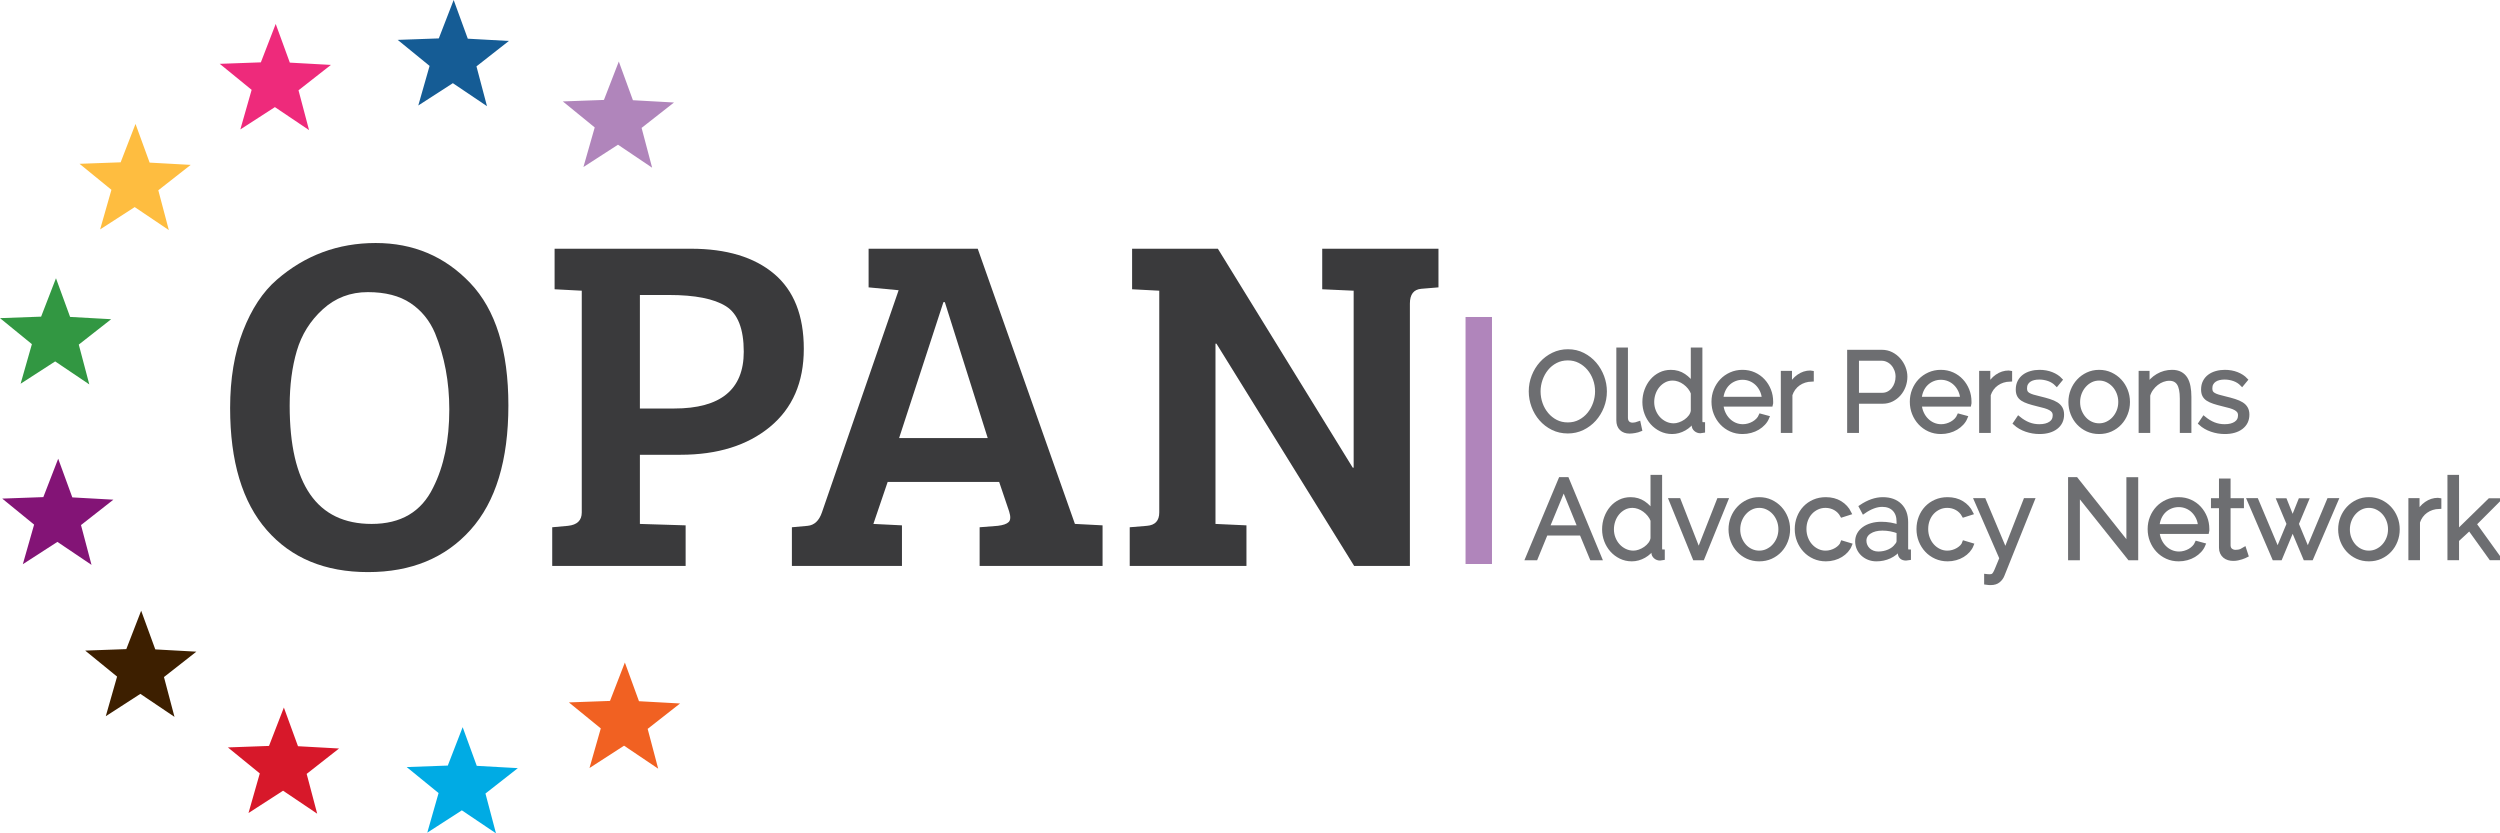
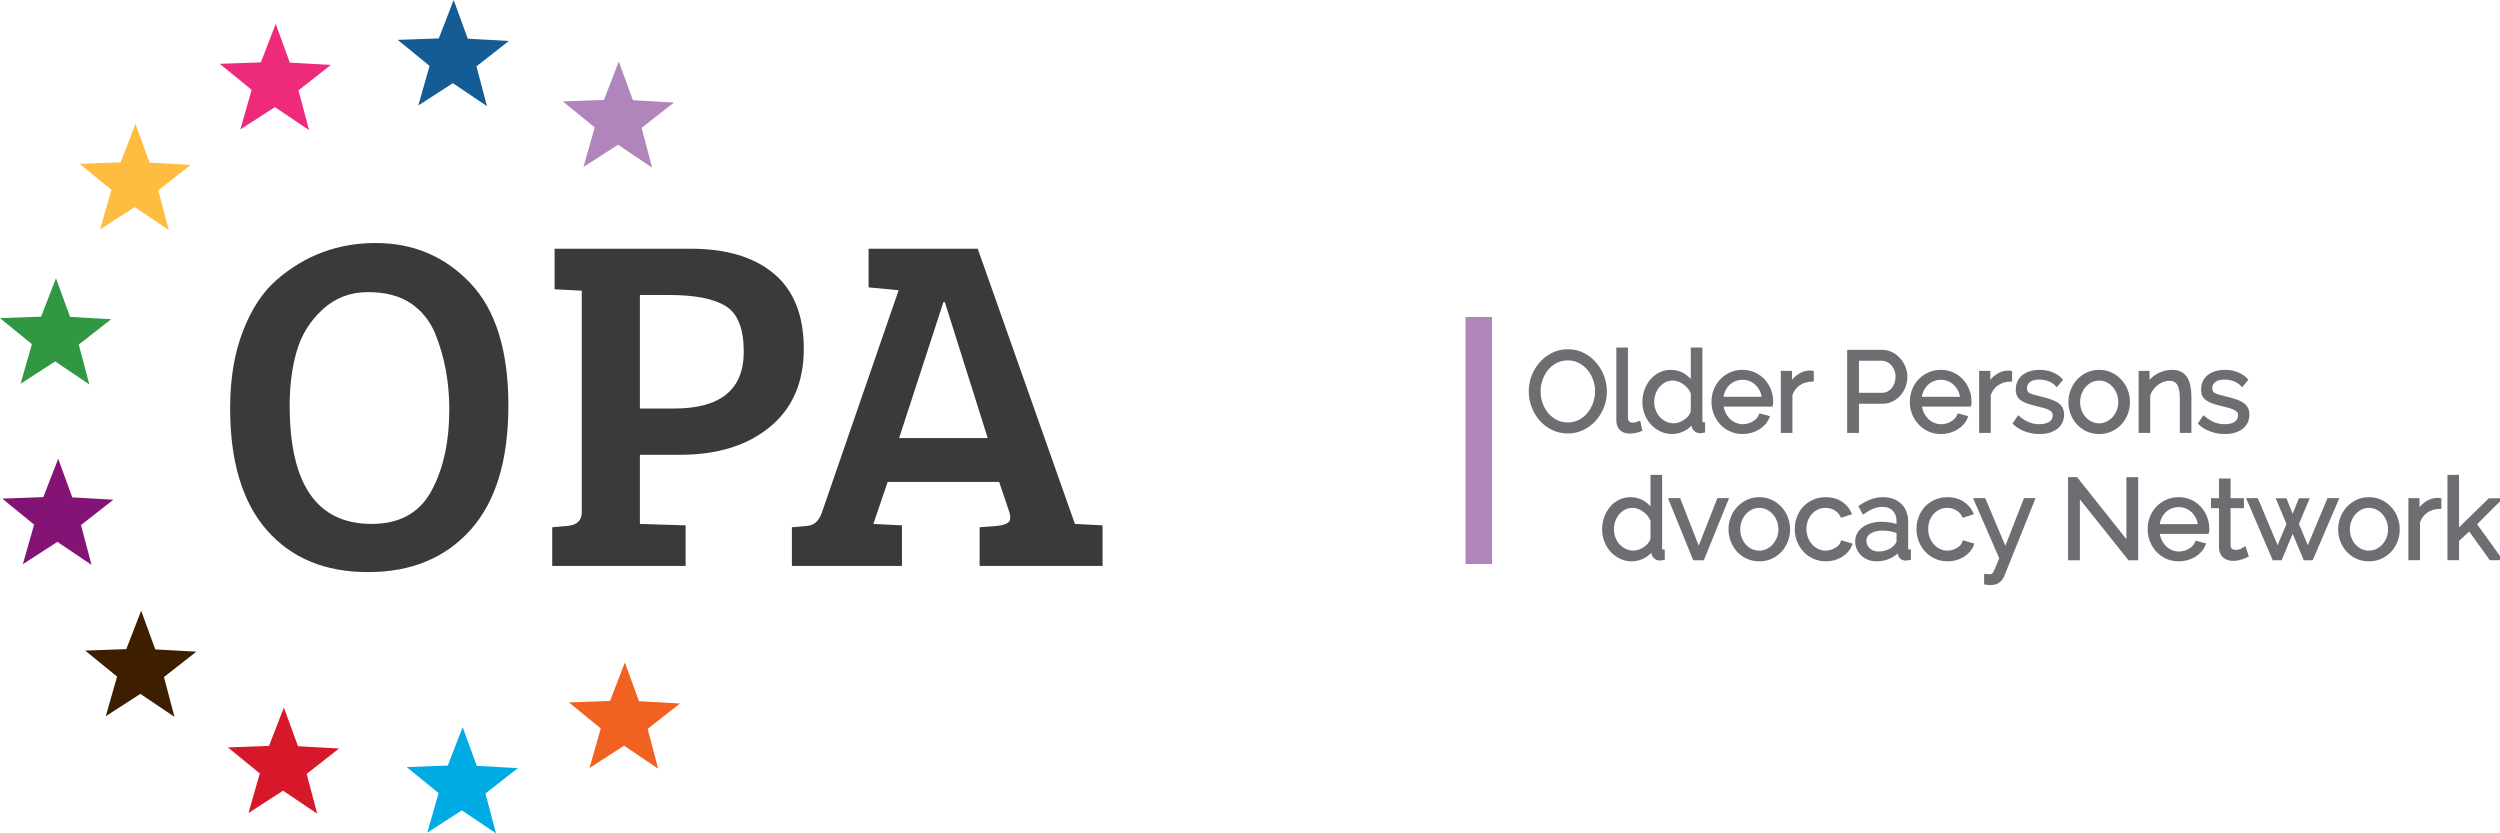
<svg xmlns="http://www.w3.org/2000/svg" width="186" height="62" viewBox="0 0 186 62" fill="none">
  <g clip-path="url(#clip0_245_6549)">
    <path d="M46.039 4.578L47.089 7.456L50.145 7.626L47.735 9.515L48.518 12.477L45.979 10.766L43.407 12.427L44.247 9.481L41.874 7.546L44.933 7.435L46.039 4.578Z" fill="#B085BB" />
    <path d="M33.753 0L34.803 2.878L37.859 3.048L35.449 4.937L36.232 7.899L33.693 6.188L31.12 7.849L31.961 4.903L29.588 2.967L32.647 2.857L33.753 0Z" fill="#155C95" />
    <path d="M20.513 1.781L21.563 4.659L24.62 4.829L22.209 6.718L22.993 9.68L20.453 7.969L17.881 9.63L18.722 6.684L16.349 4.749L19.408 4.639L20.513 1.781Z" fill="#EE2A7B" />
    <path d="M10.082 9.219L11.132 12.098L14.188 12.267L11.778 14.156L12.561 17.118L10.022 15.407L7.449 17.068L8.29 14.122L5.917 12.187L8.976 12.076L10.082 9.219Z" fill="#FEBD40" />
    <path d="M4.165 20.701L5.215 23.579L8.271 23.749L5.861 25.638L6.644 28.6L4.105 26.889L1.533 28.55L2.373 25.604L0 23.669L3.059 23.558L4.165 20.701Z" fill="#329742" />
    <path d="M4.33 34.128L5.38 37.006L8.436 37.176L6.026 39.065L6.809 42.027L4.27 40.316L1.698 41.977L2.538 39.031L0.165 37.095L3.224 36.985L4.33 34.128Z" fill="#831476" />
    <path d="M10.503 45.437L11.553 48.315L14.609 48.484L12.199 50.373L12.982 53.335L10.443 51.624L7.87 53.286L8.711 50.339L6.338 48.404L9.397 48.294L10.503 45.437Z" fill="#3D1F00" />
    <path d="M21.12 52.64L22.17 55.518L25.226 55.688L22.816 57.577L23.599 60.539L21.06 58.828L18.488 60.489L19.328 57.543L16.955 55.608L20.014 55.497L21.12 52.64Z" fill="#D7182A" />
    <path d="M34.422 54.101L35.471 56.979L38.528 57.149L36.118 59.038L36.901 62L34.362 60.289L31.789 61.95L32.63 59.004L30.257 57.069L33.316 56.958L34.422 54.101Z" fill="#00ABE4" />
    <path d="M46.49 49.291L47.54 52.17L50.596 52.339L48.186 54.228L48.969 57.19L46.43 55.479L43.858 57.141L44.698 54.194L42.325 52.259L45.384 52.149L46.49 49.291Z" fill="#F16122" />
    <path d="M27.951 18.08C30.752 18.08 33.097 19.073 34.988 21.06C36.879 23.047 37.824 26.081 37.824 30.162C37.824 34.243 36.884 37.33 35.006 39.423C33.127 41.517 30.586 42.564 27.384 42.564C24.181 42.564 21.67 41.523 19.851 39.441C18.03 37.36 17.121 34.331 17.121 30.357C17.121 28.181 17.44 26.271 18.078 24.627C18.716 22.983 19.555 21.711 20.595 20.812C22.698 18.99 25.151 18.08 27.951 18.08ZM21.552 30.18C21.552 36.047 23.585 38.98 27.65 38.98C29.824 38.98 31.348 38.081 32.223 36.283C33.026 34.699 33.428 32.758 33.428 30.463C33.428 28.405 33.073 26.513 32.365 24.786C31.962 23.84 31.354 23.095 30.539 22.55C29.724 22.007 28.666 21.734 27.366 21.734C26.066 21.734 24.949 22.16 24.016 23.012C23.082 23.863 22.439 24.893 22.084 26.099C21.729 27.306 21.552 28.666 21.552 30.18Z" fill="#3A3A3C" />
    <path d="M41.085 42.103V39.228L42.255 39.122C42.94 39.051 43.283 38.72 43.283 38.128V21.628L41.262 21.522V18.505H51.401C54.048 18.505 56.11 19.127 57.587 20.368C59.064 21.61 59.803 23.473 59.803 25.957C59.803 28.441 58.963 30.375 57.286 31.759C55.607 33.143 53.386 33.835 50.621 33.835H47.608V38.98L51.011 39.086V42.103H41.085ZM47.608 30.393H50.16C53.61 30.393 55.336 28.985 55.336 26.17C55.336 24.467 54.893 23.337 54.006 22.781C53.12 22.226 51.708 21.947 49.77 21.947H47.608V30.393Z" fill="#3A3A3C" />
    <path d="M61.15 38.128L66.858 21.593L64.624 21.38V18.505H72.743L79.974 38.98H80.01L82.031 39.086V42.103H72.884V39.228L74.232 39.122C74.633 39.075 74.905 38.98 75.047 38.838C75.189 38.696 75.2 38.436 75.082 38.057L74.338 35.857H66.042L64.979 38.98L67.106 39.086V42.103H58.917V39.228L60.087 39.122C60.583 39.075 60.938 38.744 61.15 38.128ZM70.19 22.48L66.893 32.593H73.487L70.296 22.48H70.19Z" fill="#3A3A3C" />
-     <path d="M84.051 42.103V39.228L85.327 39.122C85.941 39.075 86.249 38.744 86.249 38.128V21.628L84.228 21.522V18.505H90.609L100.642 34.793H100.712V21.628L98.373 21.522V18.505H107.022V21.38L105.746 21.486C105.179 21.534 104.896 21.9 104.896 22.586V42.103H100.748L90.503 25.567H90.432V38.98L92.736 39.086V42.103H84.051Z" fill="#3A3A3C" />
    <path d="M116.646 32.1C116.238 32.1 115.863 32.016 115.524 31.848C115.185 31.679 114.893 31.456 114.65 31.176C114.407 30.897 114.22 30.579 114.087 30.219C113.955 29.86 113.889 29.493 113.889 29.117C113.889 28.724 113.959 28.349 114.1 27.99C114.24 27.631 114.435 27.313 114.683 27.037C114.932 26.76 115.225 26.541 115.561 26.378C115.898 26.215 116.263 26.133 116.654 26.133C117.063 26.133 117.437 26.22 117.776 26.394C118.116 26.568 118.405 26.796 118.646 27.078C118.886 27.36 119.072 27.679 119.205 28.035C119.337 28.392 119.403 28.755 119.403 29.125C119.403 29.518 119.333 29.893 119.192 30.253C119.052 30.611 118.858 30.928 118.613 31.201C118.367 31.475 118.076 31.693 117.739 31.856C117.402 32.019 117.038 32.1 116.646 32.1ZM114.469 29.117C114.469 29.437 114.521 29.745 114.626 30.041C114.73 30.337 114.88 30.599 115.073 30.828C115.266 31.058 115.495 31.24 115.76 31.376C116.025 31.511 116.32 31.578 116.646 31.578C116.977 31.578 117.278 31.507 117.549 31.363C117.819 31.22 118.048 31.032 118.236 30.799C118.423 30.567 118.568 30.305 118.67 30.012C118.773 29.719 118.823 29.421 118.823 29.117C118.823 28.797 118.77 28.488 118.662 28.193C118.554 27.897 118.404 27.636 118.211 27.41C118.018 27.183 117.788 27.002 117.524 26.867C117.259 26.731 116.966 26.664 116.646 26.664C116.315 26.664 116.014 26.734 115.743 26.875C115.473 27.016 115.244 27.202 115.056 27.434C114.868 27.666 114.724 27.929 114.622 28.222C114.519 28.515 114.469 28.813 114.469 29.117Z" fill="#6D6E71" stroke="#6D6E71" stroke-width="0.3" stroke-miterlimit="10" />
    <path d="M120.405 26.009H120.968V31.081C120.968 31.241 121.012 31.367 121.101 31.458C121.189 31.55 121.313 31.595 121.474 31.595C121.534 31.595 121.606 31.587 121.689 31.57C121.772 31.554 121.849 31.532 121.921 31.504L122.02 31.96C121.915 32.004 121.787 32.04 121.635 32.068C121.483 32.095 121.352 32.109 121.242 32.109C120.982 32.109 120.778 32.036 120.629 31.889C120.48 31.743 120.405 31.537 120.405 31.272V26.009Z" fill="#6D6E71" stroke="#6D6E71" stroke-width="0.3" stroke-miterlimit="10" />
    <path d="M124.405 32.142C124.107 32.142 123.831 32.08 123.577 31.956C123.323 31.831 123.105 31.667 122.923 31.463C122.741 31.258 122.598 31.022 122.496 30.754C122.394 30.486 122.343 30.206 122.343 29.913C122.343 29.609 122.392 29.32 122.492 29.047C122.592 28.773 122.728 28.534 122.902 28.33C123.076 28.125 123.283 27.964 123.523 27.845C123.763 27.726 124.026 27.667 124.313 27.667C124.678 27.667 125.001 27.762 125.283 27.953C125.564 28.143 125.785 28.374 125.945 28.645V26.009H126.508V31.33C126.508 31.485 126.574 31.562 126.707 31.562V32.059C126.624 32.076 126.557 32.084 126.508 32.084C126.375 32.084 126.259 32.041 126.16 31.956C126.061 31.87 126.011 31.766 126.011 31.645V31.222C125.84 31.504 125.608 31.728 125.316 31.894C125.023 32.059 124.719 32.142 124.405 32.142ZM124.529 31.645C124.667 31.645 124.815 31.617 124.972 31.562C125.13 31.507 125.277 31.431 125.415 31.334C125.553 31.238 125.67 31.124 125.767 30.994C125.863 30.865 125.923 30.725 125.945 30.576V29.241C125.89 29.092 125.809 28.953 125.705 28.823C125.6 28.693 125.48 28.578 125.344 28.479C125.209 28.379 125.064 28.302 124.91 28.247C124.755 28.192 124.603 28.164 124.454 28.164C124.223 28.164 124.013 28.213 123.825 28.313C123.638 28.412 123.476 28.544 123.341 28.707C123.206 28.87 123.102 29.056 123.03 29.266C122.958 29.476 122.923 29.692 122.923 29.913C122.923 30.145 122.964 30.366 123.047 30.576C123.129 30.786 123.243 30.97 123.386 31.127C123.53 31.284 123.699 31.41 123.895 31.504C124.092 31.598 124.302 31.645 124.529 31.645Z" fill="#6D6E71" stroke="#6D6E71" stroke-width="0.3" stroke-miterlimit="10" />
    <path d="M129.646 32.142C129.331 32.142 129.043 32.083 128.78 31.964C128.518 31.845 128.29 31.682 128.097 31.475C127.904 31.268 127.754 31.029 127.646 30.758C127.538 30.487 127.484 30.197 127.484 29.888C127.484 29.584 127.538 29.298 127.646 29.03C127.754 28.762 127.903 28.527 128.093 28.325C128.284 28.124 128.511 27.964 128.776 27.845C129.041 27.726 129.328 27.666 129.637 27.666C129.952 27.666 130.241 27.726 130.503 27.845C130.764 27.964 130.99 28.125 131.177 28.33C131.365 28.534 131.511 28.769 131.616 29.034C131.721 29.299 131.773 29.581 131.773 29.879V30.012C131.773 30.056 131.771 30.087 131.765 30.103H128.072C128.089 30.335 128.143 30.549 128.234 30.745C128.325 30.942 128.442 31.112 128.586 31.255C128.729 31.399 128.893 31.511 129.078 31.591C129.263 31.671 129.46 31.711 129.67 31.711C129.809 31.711 129.947 31.692 130.085 31.653C130.222 31.615 130.349 31.562 130.465 31.495C130.581 31.429 130.686 31.348 130.78 31.251C130.874 31.154 130.946 31.048 130.995 30.932L131.484 31.064C131.418 31.225 131.324 31.37 131.202 31.5C131.081 31.63 130.94 31.743 130.78 31.84C130.62 31.936 130.443 32.011 130.25 32.063C130.057 32.116 129.855 32.142 129.646 32.142ZM131.235 29.672C131.219 29.44 131.165 29.229 131.074 29.038C130.983 28.848 130.867 28.683 130.726 28.545C130.585 28.407 130.423 28.299 130.238 28.222C130.053 28.144 129.855 28.106 129.646 28.106C129.435 28.106 129.237 28.144 129.05 28.222C128.862 28.299 128.697 28.407 128.557 28.545C128.416 28.683 128.303 28.849 128.217 29.042C128.132 29.236 128.08 29.446 128.064 29.672L131.235 29.672Z" fill="#6D6E71" stroke="#6D6E71" stroke-width="0.3" stroke-miterlimit="10" />
    <path d="M134.796 28.238C134.415 28.25 134.084 28.355 133.802 28.553C133.521 28.752 133.322 29.026 133.206 29.374V32.059H132.643V27.741H133.173V28.777C133.333 28.446 133.548 28.186 133.819 27.998C134.089 27.81 134.379 27.716 134.688 27.716C134.732 27.716 134.768 27.719 134.796 27.725V28.238Z" fill="#6D6E71" stroke="#6D6E71" stroke-width="0.3" stroke-miterlimit="10" />
    <path d="M137.578 32.059V26.175H140.013C140.266 26.175 140.499 26.229 140.712 26.336C140.925 26.444 141.108 26.585 141.262 26.759C141.417 26.933 141.539 27.131 141.627 27.352C141.715 27.573 141.76 27.797 141.76 28.023C141.76 28.266 141.718 28.5 141.636 28.724C141.552 28.947 141.436 29.145 141.287 29.316C141.138 29.487 140.96 29.625 140.754 29.73C140.546 29.835 140.316 29.888 140.062 29.888H138.157V32.059H137.578ZM138.157 29.374H140.037C140.208 29.374 140.364 29.337 140.505 29.262C140.646 29.188 140.766 29.088 140.865 28.964C140.964 28.839 141.042 28.696 141.097 28.533C141.152 28.37 141.18 28.2 141.18 28.023C141.18 27.841 141.148 27.668 141.085 27.505C141.021 27.342 140.936 27.2 140.828 27.078C140.72 26.957 140.593 26.861 140.447 26.792C140.301 26.723 140.148 26.689 139.988 26.689H138.157V29.374Z" fill="#6D6E71" stroke="#6D6E71" stroke-width="0.3" stroke-miterlimit="10" />
    <path d="M144.402 32.142C144.087 32.142 143.799 32.083 143.536 31.964C143.274 31.845 143.046 31.682 142.853 31.475C142.66 31.268 142.509 31.029 142.402 30.758C142.294 30.487 142.24 30.197 142.24 29.888C142.24 29.584 142.294 29.298 142.402 29.03C142.509 28.762 142.658 28.527 142.849 28.325C143.04 28.124 143.267 27.964 143.532 27.845C143.797 27.726 144.084 27.666 144.393 27.666C144.708 27.666 144.996 27.726 145.259 27.845C145.52 27.964 145.746 28.125 145.933 28.33C146.121 28.534 146.267 28.769 146.372 29.034C146.477 29.299 146.529 29.581 146.529 29.879V30.012C146.529 30.056 146.526 30.087 146.521 30.103H142.828C142.845 30.335 142.899 30.549 142.99 30.745C143.081 30.942 143.198 31.112 143.342 31.255C143.485 31.399 143.649 31.511 143.834 31.591C144.019 31.671 144.216 31.711 144.426 31.711C144.564 31.711 144.702 31.692 144.84 31.653C144.978 31.615 145.105 31.562 145.221 31.495C145.337 31.429 145.442 31.348 145.536 31.251C145.629 31.154 145.702 31.048 145.751 30.932L146.239 31.064C146.174 31.225 146.079 31.37 145.958 31.5C145.837 31.63 145.696 31.743 145.536 31.84C145.376 31.936 145.199 32.011 145.006 32.063C144.813 32.116 144.611 32.142 144.402 32.142ZM145.991 29.672C145.975 29.44 145.921 29.229 145.83 29.038C145.739 28.848 145.623 28.683 145.482 28.545C145.341 28.407 145.178 28.299 144.994 28.222C144.809 28.144 144.611 28.106 144.402 28.106C144.191 28.106 143.993 28.144 143.805 28.222C143.618 28.299 143.453 28.407 143.313 28.545C143.172 28.683 143.059 28.849 142.973 29.042C142.888 29.236 142.836 29.446 142.82 29.672L145.991 29.672Z" fill="#6D6E71" stroke="#6D6E71" stroke-width="0.3" stroke-miterlimit="10" />
    <path d="M149.552 28.238C149.17 28.25 148.839 28.355 148.558 28.553C148.276 28.752 148.078 29.026 147.962 29.374V32.059H147.398V27.741H147.929V28.777C148.089 28.446 148.304 28.186 148.574 27.998C148.845 27.81 149.135 27.716 149.444 27.716C149.488 27.716 149.524 27.719 149.552 27.725V28.238Z" fill="#6D6E71" stroke="#6D6E71" stroke-width="0.3" stroke-miterlimit="10" />
    <path d="M151.737 32.142C151.4 32.142 151.072 32.087 150.751 31.976C150.432 31.866 150.155 31.706 149.924 31.495L150.18 31.114C150.423 31.313 150.67 31.462 150.921 31.562C151.173 31.661 151.442 31.711 151.729 31.711C152.076 31.711 152.354 31.641 152.561 31.5C152.768 31.359 152.871 31.159 152.871 30.899C152.871 30.777 152.843 30.677 152.789 30.596C152.733 30.516 152.652 30.446 152.544 30.385C152.437 30.324 152.301 30.27 152.139 30.223C151.976 30.177 151.787 30.128 151.572 30.078C151.323 30.017 151.108 29.957 150.925 29.896C150.743 29.835 150.593 29.766 150.474 29.689C150.355 29.611 150.267 29.516 150.209 29.403C150.151 29.29 150.123 29.147 150.123 28.976C150.123 28.761 150.165 28.57 150.251 28.404C150.336 28.238 150.452 28.102 150.598 27.994C150.745 27.886 150.916 27.805 151.112 27.75C151.308 27.694 151.516 27.666 151.737 27.666C152.068 27.666 152.369 27.72 152.64 27.828C152.91 27.936 153.128 28.078 153.293 28.255L153.02 28.586C152.86 28.421 152.666 28.296 152.437 28.213C152.208 28.131 151.969 28.089 151.721 28.089C151.572 28.089 151.434 28.104 151.307 28.135C151.179 28.165 151.067 28.213 150.971 28.28C150.875 28.346 150.798 28.43 150.743 28.532C150.688 28.635 150.661 28.755 150.661 28.893C150.661 29.009 150.68 29.103 150.719 29.175C150.757 29.247 150.821 29.309 150.909 29.361C150.997 29.414 151.109 29.461 151.244 29.502C151.379 29.544 151.544 29.587 151.737 29.631C152.013 29.697 152.256 29.763 152.466 29.83C152.675 29.896 152.851 29.974 152.991 30.062C153.132 30.15 153.239 30.258 153.31 30.385C153.382 30.512 153.418 30.667 153.418 30.849C153.418 31.247 153.266 31.562 152.962 31.794C152.659 32.026 152.25 32.142 151.737 32.142Z" fill="#6D6E71" stroke="#6D6E71" stroke-width="0.3" stroke-miterlimit="10" />
    <path d="M156.176 32.142C155.861 32.142 155.574 32.083 155.314 31.964C155.055 31.845 154.83 31.683 154.639 31.479C154.449 31.275 154.301 31.037 154.196 30.766C154.092 30.496 154.039 30.211 154.039 29.913C154.039 29.609 154.093 29.321 154.201 29.051C154.308 28.78 154.457 28.542 154.648 28.338C154.838 28.133 155.063 27.97 155.322 27.849C155.582 27.727 155.866 27.666 156.176 27.666C156.485 27.666 156.77 27.727 157.033 27.849C157.294 27.97 157.521 28.133 157.711 28.338C157.902 28.542 158.051 28.78 158.158 29.051C158.266 29.321 158.32 29.609 158.32 29.913C158.32 30.211 158.268 30.496 158.162 30.766C158.058 31.037 157.91 31.275 157.719 31.479C157.529 31.683 157.303 31.845 157.041 31.964C156.779 32.083 156.49 32.142 156.176 32.142ZM154.61 29.921C154.61 30.164 154.652 30.389 154.734 30.596C154.818 30.803 154.929 30.986 155.07 31.143C155.211 31.301 155.376 31.424 155.567 31.512C155.757 31.601 155.96 31.645 156.176 31.645C156.391 31.645 156.594 31.599 156.784 31.508C156.974 31.417 157.141 31.293 157.285 31.135C157.428 30.977 157.541 30.794 157.625 30.584C157.707 30.374 157.749 30.148 157.749 29.904C157.749 29.667 157.707 29.442 157.625 29.229C157.541 29.016 157.428 28.831 157.285 28.673C157.141 28.516 156.974 28.392 156.784 28.3C156.594 28.209 156.391 28.164 156.176 28.164C155.96 28.164 155.758 28.209 155.571 28.3C155.383 28.392 155.218 28.517 155.074 28.678C154.93 28.838 154.818 29.024 154.734 29.237C154.652 29.45 154.61 29.678 154.61 29.921Z" fill="#6D6E71" stroke="#6D6E71" stroke-width="0.3" stroke-miterlimit="10" />
    <path d="M162.89 32.059H162.328V29.647C162.328 29.134 162.251 28.761 162.1 28.529C161.948 28.296 161.715 28.18 161.4 28.18C161.234 28.18 161.069 28.211 160.903 28.271C160.738 28.332 160.585 28.418 160.444 28.529C160.303 28.639 160.177 28.77 160.067 28.922C159.956 29.074 159.876 29.238 159.827 29.415V32.059H159.264V27.741H159.777V28.719C159.954 28.404 160.206 28.15 160.535 27.956C160.863 27.763 161.221 27.666 161.607 27.666C161.844 27.666 162.046 27.711 162.212 27.799C162.377 27.888 162.51 28.012 162.609 28.172C162.708 28.332 162.78 28.529 162.824 28.761C162.868 28.992 162.89 29.249 162.89 29.531V32.059Z" fill="#6D6E71" stroke="#6D6E71" stroke-width="0.3" stroke-miterlimit="10" />
    <path d="M165.524 32.142C165.187 32.142 164.859 32.087 164.539 31.976C164.219 31.866 163.943 31.706 163.711 31.495L163.967 31.114C164.211 31.313 164.457 31.462 164.708 31.562C164.96 31.661 165.229 31.711 165.516 31.711C165.864 31.711 166.141 31.641 166.348 31.5C166.555 31.359 166.658 31.159 166.658 30.899C166.658 30.777 166.631 30.677 166.576 30.596C166.52 30.516 166.439 30.446 166.331 30.385C166.224 30.324 166.088 30.27 165.926 30.223C165.763 30.177 165.574 30.128 165.359 30.078C165.11 30.017 164.895 29.957 164.712 29.896C164.531 29.835 164.38 29.766 164.261 29.689C164.142 29.611 164.055 29.516 163.996 29.403C163.938 29.29 163.91 29.147 163.91 28.976C163.91 28.761 163.952 28.57 164.038 28.404C164.123 28.238 164.239 28.102 164.386 27.994C164.532 27.886 164.703 27.805 164.899 27.75C165.095 27.694 165.303 27.666 165.524 27.666C165.855 27.666 166.156 27.72 166.427 27.828C166.697 27.936 166.915 28.078 167.081 28.255L166.807 28.586C166.647 28.421 166.453 28.296 166.224 28.213C165.995 28.131 165.756 28.089 165.508 28.089C165.359 28.089 165.221 28.104 165.094 28.135C164.967 28.165 164.855 28.213 164.758 28.28C164.662 28.346 164.585 28.43 164.531 28.532C164.475 28.635 164.448 28.755 164.448 28.893C164.448 29.009 164.467 29.103 164.506 29.175C164.544 29.247 164.608 29.309 164.696 29.361C164.784 29.414 164.896 29.461 165.031 29.502C165.166 29.544 165.331 29.587 165.524 29.631C165.8 29.697 166.043 29.763 166.253 29.83C166.462 29.896 166.638 29.974 166.778 30.062C166.919 30.15 167.026 30.258 167.097 30.385C167.169 30.512 167.205 30.667 167.205 30.849C167.205 31.247 167.053 31.562 166.75 31.794C166.446 32.026 166.037 32.142 165.524 32.142Z" fill="#6D6E71" stroke="#6D6E71" stroke-width="0.3" stroke-miterlimit="10" />
-     <path d="M116.1 35.647H116.589L119.031 41.532H118.418L117.657 39.692H115.015L114.262 41.532H113.641L116.1 35.647ZM117.524 39.236L116.34 36.327L115.139 39.236H117.524Z" fill="#6D6E71" stroke="#6D6E71" stroke-width="0.3" stroke-miterlimit="10" />
    <path d="M121.408 41.614C121.11 41.614 120.834 41.552 120.58 41.428C120.326 41.304 120.108 41.139 119.926 40.935C119.744 40.73 119.601 40.494 119.499 40.226C119.397 39.958 119.346 39.678 119.346 39.385C119.346 39.081 119.395 38.792 119.495 38.519C119.595 38.245 119.731 38.006 119.905 37.802C120.079 37.597 120.286 37.436 120.526 37.317C120.766 37.198 121.029 37.139 121.316 37.139C121.681 37.139 122.004 37.234 122.286 37.425C122.567 37.615 122.787 37.846 122.948 38.117V35.481H123.511V40.802C123.511 40.957 123.577 41.034 123.71 41.034V41.531C123.627 41.548 123.56 41.556 123.511 41.556C123.378 41.556 123.262 41.514 123.163 41.428C123.064 41.342 123.014 41.239 123.014 41.117V40.694C122.843 40.976 122.611 41.2 122.318 41.366C122.026 41.531 121.722 41.614 121.408 41.614ZM121.532 41.117C121.67 41.117 121.818 41.09 121.975 41.034C122.132 40.979 122.28 40.903 122.418 40.806C122.556 40.71 122.673 40.596 122.77 40.467C122.866 40.337 122.926 40.197 122.948 40.048V38.714C122.893 38.564 122.812 38.425 122.708 38.295C122.603 38.165 122.483 38.05 122.347 37.951C122.212 37.852 122.067 37.774 121.913 37.719C121.758 37.664 121.606 37.636 121.457 37.636C121.226 37.636 121.015 37.686 120.828 37.785C120.641 37.885 120.479 38.016 120.344 38.179C120.209 38.342 120.105 38.528 120.033 38.739C119.961 38.948 119.926 39.164 119.926 39.385C119.926 39.617 119.967 39.838 120.05 40.048C120.132 40.258 120.246 40.442 120.389 40.599C120.533 40.757 120.702 40.882 120.898 40.976C121.095 41.07 121.305 41.117 121.532 41.117Z" fill="#6D6E71" stroke="#6D6E71" stroke-width="0.3" stroke-miterlimit="10" />
    <path d="M126.077 41.532L124.321 37.213H124.901L126.383 41.009L127.874 37.213H128.42L126.665 41.532H126.077Z" fill="#6D6E71" stroke="#6D6E71" stroke-width="0.3" stroke-miterlimit="10" />
    <path d="M130.888 41.614C130.574 41.614 130.287 41.555 130.027 41.436C129.768 41.317 129.543 41.156 129.352 40.951C129.162 40.747 129.014 40.509 128.909 40.238C128.805 39.968 128.752 39.683 128.752 39.385C128.752 39.081 128.806 38.794 128.914 38.523C129.021 38.252 129.17 38.014 129.361 37.81C129.551 37.605 129.776 37.443 130.035 37.321C130.295 37.199 130.579 37.139 130.888 37.139C131.197 37.139 131.483 37.199 131.746 37.321C132.007 37.443 132.234 37.605 132.424 37.81C132.615 38.014 132.764 38.252 132.871 38.523C132.979 38.794 133.033 39.081 133.033 39.385C133.033 39.683 132.98 39.968 132.875 40.238C132.771 40.509 132.623 40.747 132.432 40.951C132.242 41.156 132.016 41.317 131.754 41.436C131.491 41.555 131.203 41.614 130.888 41.614ZM129.323 39.393C129.323 39.636 129.365 39.861 129.447 40.068C129.531 40.276 129.642 40.458 129.783 40.616C129.924 40.773 130.089 40.896 130.28 40.984C130.47 41.073 130.673 41.117 130.888 41.117C131.104 41.117 131.307 41.071 131.497 40.98C131.687 40.889 131.854 40.765 131.998 40.607C132.141 40.45 132.254 40.266 132.338 40.056C132.42 39.846 132.462 39.62 132.462 39.376C132.462 39.139 132.42 38.914 132.338 38.701C132.254 38.488 132.141 38.303 131.998 38.145C131.854 37.988 131.687 37.864 131.497 37.773C131.307 37.681 131.104 37.636 130.888 37.636C130.673 37.636 130.471 37.681 130.284 37.773C130.096 37.864 129.931 37.99 129.787 38.15C129.643 38.31 129.531 38.497 129.447 38.709C129.365 38.922 129.323 39.15 129.323 39.393Z" fill="#6D6E71" stroke="#6D6E71" stroke-width="0.3" stroke-miterlimit="10" />
    <path d="M133.679 39.36C133.679 39.056 133.731 38.769 133.836 38.498C133.941 38.227 134.089 37.991 134.279 37.789C134.469 37.588 134.697 37.429 134.962 37.313C135.227 37.197 135.519 37.139 135.84 37.139C136.248 37.139 136.604 37.231 136.908 37.416C137.212 37.602 137.44 37.852 137.595 38.166L137.049 38.34C136.928 38.12 136.758 37.947 136.539 37.822C136.322 37.698 136.08 37.636 135.815 37.636C135.594 37.636 135.388 37.68 135.198 37.769C135.008 37.857 134.842 37.977 134.702 38.129C134.561 38.281 134.45 38.462 134.37 38.672C134.29 38.882 134.25 39.111 134.25 39.36C134.25 39.603 134.292 39.832 134.374 40.048C134.457 40.263 134.57 40.45 134.714 40.607C134.858 40.765 135.024 40.889 135.214 40.98C135.405 41.071 135.608 41.117 135.823 41.117C135.961 41.117 136.098 41.098 136.233 41.059C136.368 41.02 136.494 40.967 136.61 40.897C136.726 40.828 136.825 40.749 136.908 40.661C136.991 40.573 137.049 40.479 137.082 40.379L137.637 40.545C137.576 40.7 137.488 40.842 137.372 40.972C137.256 41.102 137.119 41.215 136.962 41.312C136.805 41.408 136.631 41.483 136.44 41.535C136.249 41.588 136.053 41.614 135.848 41.614C135.533 41.614 135.244 41.555 134.979 41.436C134.714 41.317 134.484 41.154 134.292 40.947C134.098 40.74 133.948 40.501 133.84 40.23C133.732 39.959 133.679 39.669 133.679 39.36Z" fill="#6D6E71" stroke="#6D6E71" stroke-width="0.3" stroke-miterlimit="10" />
    <path d="M139.606 41.614C139.402 41.614 139.213 41.58 139.039 41.511C138.865 41.442 138.713 41.346 138.584 41.225C138.454 41.103 138.353 40.961 138.281 40.798C138.21 40.635 138.174 40.459 138.174 40.272C138.174 40.084 138.218 39.91 138.306 39.749C138.394 39.589 138.519 39.451 138.679 39.335C138.839 39.219 139.029 39.129 139.25 39.066C139.471 39.002 139.714 38.97 139.979 38.97C140.199 38.97 140.423 38.99 140.65 39.028C140.876 39.067 141.077 39.122 141.254 39.194V38.805C141.254 38.423 141.147 38.121 140.931 37.897C140.716 37.673 140.418 37.561 140.037 37.561C139.816 37.561 139.59 37.605 139.358 37.694C139.126 37.782 138.891 37.909 138.654 38.075L138.456 37.702C139.013 37.327 139.554 37.139 140.078 37.139C140.619 37.139 141.044 37.291 141.353 37.594C141.662 37.898 141.817 38.318 141.817 38.854V40.802C141.817 40.957 141.886 41.034 142.024 41.034V41.531C141.93 41.548 141.859 41.556 141.809 41.556C141.665 41.556 141.553 41.52 141.474 41.448C141.393 41.377 141.35 41.277 141.345 41.15L141.329 40.81C141.13 41.07 140.88 41.269 140.579 41.407C140.279 41.545 139.954 41.614 139.606 41.614ZM139.739 41.183C140.031 41.183 140.3 41.128 140.546 41.017C140.792 40.907 140.978 40.761 141.105 40.578C141.155 40.529 141.192 40.474 141.217 40.417C141.242 40.359 141.254 40.305 141.254 40.255V39.55C141.066 39.479 140.872 39.423 140.67 39.385C140.469 39.346 140.263 39.327 140.053 39.327C139.656 39.327 139.333 39.41 139.085 39.575C138.836 39.741 138.712 39.959 138.712 40.23C138.712 40.363 138.738 40.487 138.791 40.603C138.843 40.719 138.915 40.82 139.006 40.906C139.097 40.991 139.206 41.059 139.333 41.109C139.46 41.158 139.595 41.183 139.739 41.183Z" fill="#6D6E71" stroke="#6D6E71" stroke-width="0.3" stroke-miterlimit="10" />
    <path d="M142.736 39.36C142.736 39.056 142.789 38.769 142.893 38.498C142.999 38.227 143.146 37.991 143.336 37.789C143.527 37.588 143.755 37.429 144.02 37.313C144.285 37.197 144.577 37.139 144.898 37.139C145.306 37.139 145.662 37.231 145.966 37.416C146.269 37.602 146.498 37.852 146.653 38.166L146.106 38.34C145.985 38.12 145.815 37.947 145.597 37.822C145.379 37.698 145.138 37.636 144.873 37.636C144.652 37.636 144.446 37.68 144.256 37.769C144.065 37.857 143.9 37.977 143.759 38.129C143.618 38.281 143.508 38.462 143.428 38.672C143.348 38.882 143.308 39.111 143.308 39.36C143.308 39.603 143.349 39.832 143.432 40.048C143.515 40.263 143.628 40.45 143.771 40.607C143.915 40.765 144.082 40.889 144.272 40.98C144.463 41.071 144.665 41.117 144.881 41.117C145.019 41.117 145.155 41.098 145.291 41.059C145.426 41.02 145.551 40.967 145.668 40.897C145.784 40.828 145.883 40.749 145.966 40.661C146.049 40.573 146.106 40.479 146.139 40.379L146.694 40.545C146.633 40.7 146.545 40.842 146.429 40.972C146.313 41.102 146.177 41.215 146.019 41.312C145.862 41.408 145.688 41.483 145.498 41.535C145.307 41.588 145.11 41.614 144.906 41.614C144.591 41.614 144.302 41.555 144.036 41.436C143.771 41.317 143.542 41.154 143.349 40.947C143.156 40.74 143.005 40.501 142.898 40.23C142.79 39.959 142.736 39.669 142.736 39.36Z" fill="#6D6E71" stroke="#6D6E71" stroke-width="0.3" stroke-miterlimit="10" />
    <path d="M147.77 42.858C147.815 42.863 147.858 42.867 147.899 42.87C147.94 42.873 147.98 42.874 148.019 42.874C148.118 42.874 148.197 42.86 148.255 42.833C148.313 42.805 148.369 42.744 148.425 42.651C148.48 42.556 148.542 42.421 148.611 42.244C148.68 42.067 148.778 41.83 148.905 41.532L147.025 37.213H147.605L149.203 41.009L150.685 37.213H151.223L148.988 42.783C148.927 42.943 148.826 43.083 148.685 43.201C148.545 43.32 148.353 43.38 148.11 43.38C148.055 43.38 148.003 43.378 147.953 43.376C147.903 43.373 147.842 43.366 147.77 43.355V42.858Z" fill="#6D6E71" stroke="#6D6E71" stroke-width="0.3" stroke-miterlimit="10" />
    <path d="M154.594 36.724V41.532H154.015V35.647H154.462L158.353 40.545V35.655H158.933V41.532H158.428L154.594 36.724Z" fill="#6D6E71" stroke="#6D6E71" stroke-width="0.3" stroke-miterlimit="10" />
    <path d="M162.096 41.614C161.781 41.614 161.493 41.555 161.231 41.436C160.968 41.317 160.74 41.154 160.547 40.947C160.354 40.74 160.204 40.501 160.096 40.23C159.988 39.959 159.935 39.669 159.935 39.36C159.935 39.056 159.988 38.77 160.096 38.502C160.204 38.234 160.353 37.999 160.543 37.797C160.734 37.596 160.961 37.436 161.227 37.317C161.491 37.198 161.778 37.139 162.087 37.139C162.402 37.139 162.691 37.198 162.953 37.317C163.215 37.436 163.44 37.597 163.628 37.802C163.815 38.006 163.961 38.241 164.067 38.506C164.171 38.771 164.224 39.053 164.224 39.352V39.484C164.224 39.528 164.221 39.559 164.216 39.575H160.523C160.539 39.807 160.593 40.022 160.684 40.218C160.775 40.414 160.892 40.584 161.036 40.727C161.179 40.871 161.343 40.983 161.529 41.063C161.713 41.143 161.91 41.183 162.121 41.183C162.259 41.183 162.397 41.164 162.535 41.125C162.672 41.087 162.799 41.034 162.915 40.968C163.032 40.901 163.136 40.82 163.23 40.723C163.324 40.627 163.396 40.52 163.446 40.404L163.934 40.537C163.868 40.697 163.774 40.842 163.652 40.972C163.531 41.102 163.39 41.215 163.23 41.312C163.07 41.408 162.893 41.483 162.7 41.535C162.507 41.588 162.306 41.614 162.096 41.614ZM163.685 39.144C163.669 38.912 163.615 38.701 163.524 38.51C163.433 38.32 163.317 38.155 163.176 38.017C163.036 37.879 162.873 37.771 162.688 37.694C162.503 37.617 162.306 37.578 162.096 37.578C161.886 37.578 161.687 37.617 161.5 37.694C161.312 37.771 161.147 37.879 161.007 38.017C160.866 38.155 160.753 38.321 160.668 38.514C160.582 38.708 160.531 38.918 160.514 39.144L163.685 39.144Z" fill="#6D6E71" stroke="#6D6E71" stroke-width="0.3" stroke-miterlimit="10" />
    <path d="M167.13 41.324C167.097 41.341 167.048 41.363 166.985 41.391C166.921 41.418 166.848 41.446 166.765 41.474C166.683 41.501 166.588 41.526 166.484 41.548C166.379 41.57 166.268 41.581 166.153 41.581C166.031 41.581 165.916 41.565 165.805 41.532C165.694 41.498 165.598 41.447 165.515 41.378C165.432 41.309 165.366 41.222 165.317 41.117C165.267 41.013 165.242 40.891 165.242 40.753V37.661H164.646V37.214H165.242V35.755H165.805V37.214H166.799V37.661H165.805V40.595C165.816 40.755 165.872 40.873 165.975 40.947C166.077 41.022 166.194 41.059 166.327 41.059C166.487 41.059 166.627 41.033 166.749 40.98C166.87 40.928 166.948 40.891 166.981 40.868L167.13 41.324Z" fill="#6D6E71" stroke="#6D6E71" stroke-width="0.3" stroke-miterlimit="10" />
    <path d="M173.265 37.213H173.819L171.965 41.532H171.501L170.573 39.327L169.654 41.532H169.191L167.336 37.213H167.882L169.456 40.951L170.275 38.979L169.538 37.222H170.011L170.573 38.631L171.136 37.222H171.617L170.88 38.979L171.7 40.951L173.265 37.213Z" fill="#6D6E71" stroke="#6D6E71" stroke-width="0.3" stroke-miterlimit="10" />
    <path d="M176.246 41.614C175.931 41.614 175.644 41.555 175.385 41.436C175.125 41.317 174.9 41.156 174.709 40.951C174.519 40.747 174.372 40.509 174.266 40.238C174.162 39.968 174.109 39.683 174.109 39.385C174.109 39.081 174.163 38.794 174.271 38.523C174.379 38.252 174.528 38.014 174.718 37.81C174.909 37.605 175.133 37.443 175.393 37.321C175.652 37.199 175.936 37.139 176.246 37.139C176.555 37.139 176.841 37.199 177.103 37.321C177.365 37.443 177.591 37.605 177.782 37.81C177.972 38.014 178.121 38.252 178.229 38.523C178.337 38.794 178.39 39.081 178.39 39.385C178.39 39.683 178.338 39.968 178.233 40.238C178.128 40.509 177.98 40.747 177.79 40.951C177.6 41.156 177.373 41.317 177.111 41.436C176.849 41.555 176.561 41.614 176.246 41.614ZM174.681 39.393C174.681 39.636 174.722 39.861 174.805 40.068C174.888 40.276 174.999 40.458 175.14 40.616C175.281 40.773 175.446 40.896 175.637 40.984C175.828 41.073 176.03 41.117 176.246 41.117C176.461 41.117 176.664 41.071 176.854 40.98C177.045 40.889 177.212 40.765 177.355 40.607C177.499 40.45 177.612 40.266 177.695 40.056C177.778 39.846 177.819 39.62 177.819 39.376C177.819 39.139 177.778 38.914 177.695 38.701C177.612 38.488 177.499 38.303 177.355 38.145C177.212 37.988 177.045 37.864 176.854 37.773C176.664 37.681 176.461 37.636 176.246 37.636C176.03 37.636 175.829 37.681 175.641 37.773C175.453 37.864 175.288 37.99 175.144 38.15C175.001 38.31 174.888 38.497 174.805 38.709C174.722 38.922 174.681 39.15 174.681 39.393Z" fill="#6D6E71" stroke="#6D6E71" stroke-width="0.3" stroke-miterlimit="10" />
    <path d="M181.487 37.711C181.106 37.722 180.775 37.827 180.493 38.026C180.212 38.224 180.013 38.498 179.897 38.846V41.531H179.334V37.213H179.864V38.249C180.024 37.918 180.24 37.658 180.51 37.47C180.78 37.282 181.07 37.188 181.379 37.188C181.424 37.188 181.459 37.191 181.487 37.197V37.711Z" fill="#6D6E71" stroke="#6D6E71" stroke-width="0.3" stroke-miterlimit="10" />
    <path d="M185.32 41.531L183.731 39.319L182.803 40.18V41.531H182.24V35.481H182.803V39.592L185.229 37.222H185.867L184.103 38.987L185.933 41.531H185.32Z" fill="#6D6E71" stroke="#6D6E71" stroke-width="0.3" stroke-miterlimit="10" />
    <path d="M110.02 23.584V41.962" stroke="#B085BB" stroke-width="1.967" stroke-miterlimit="10" />
  </g>
  <defs>
    <clipPath id="clip0_245_6549">
      <rect width="186" height="62" fill="white" />
    </clipPath>
  </defs>
</svg>